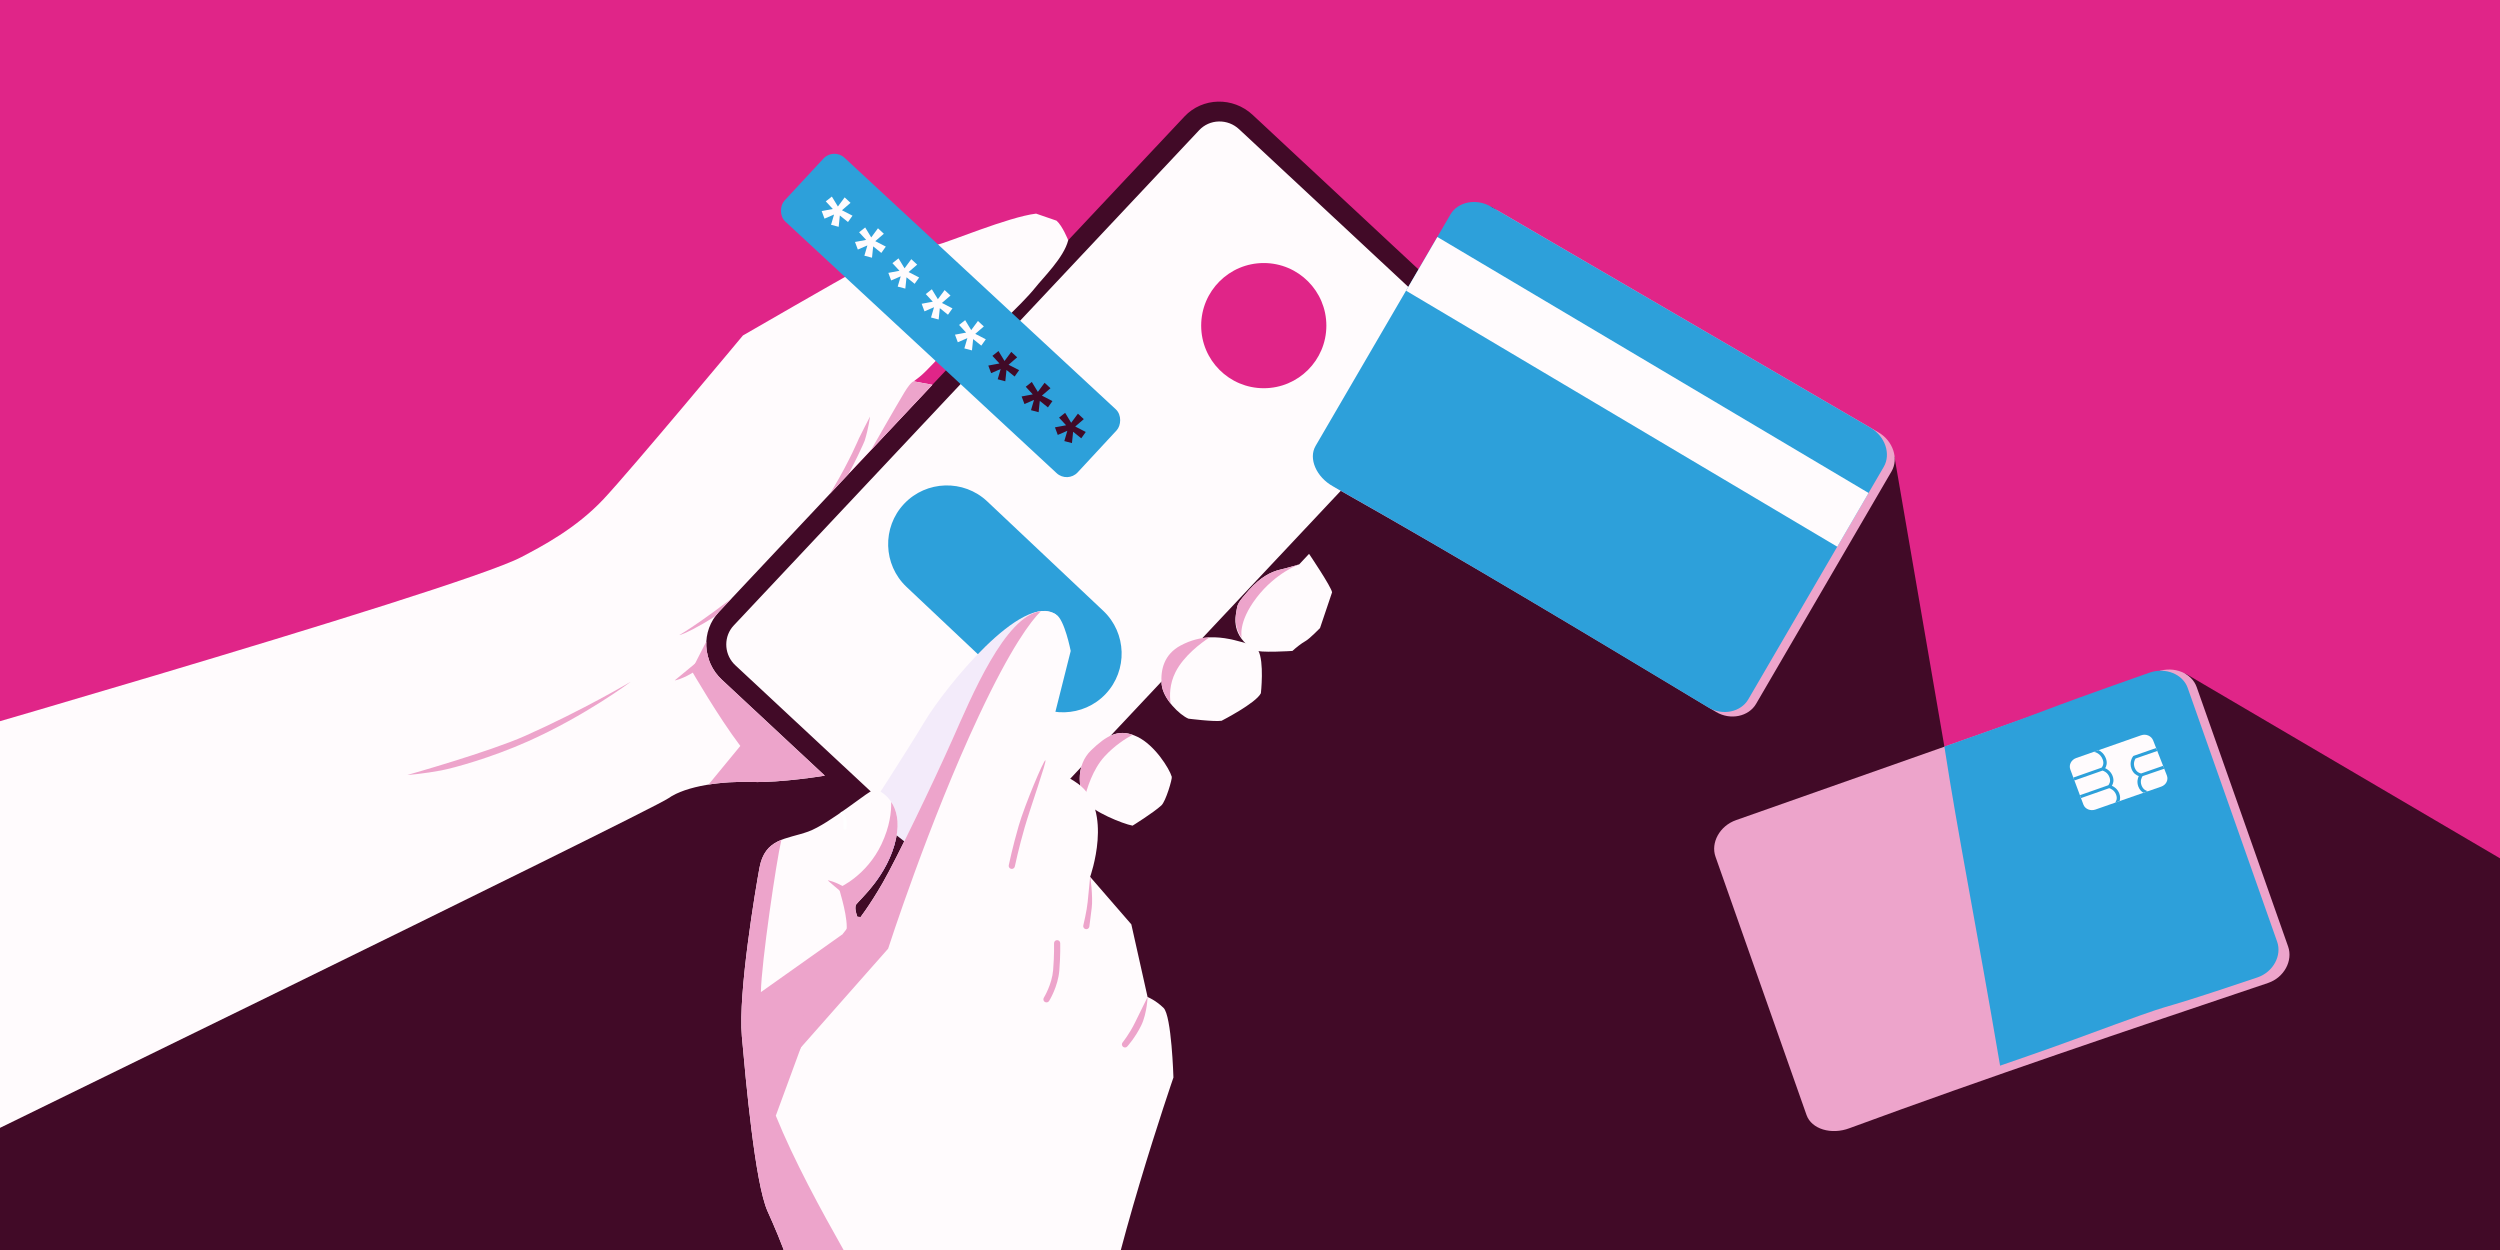
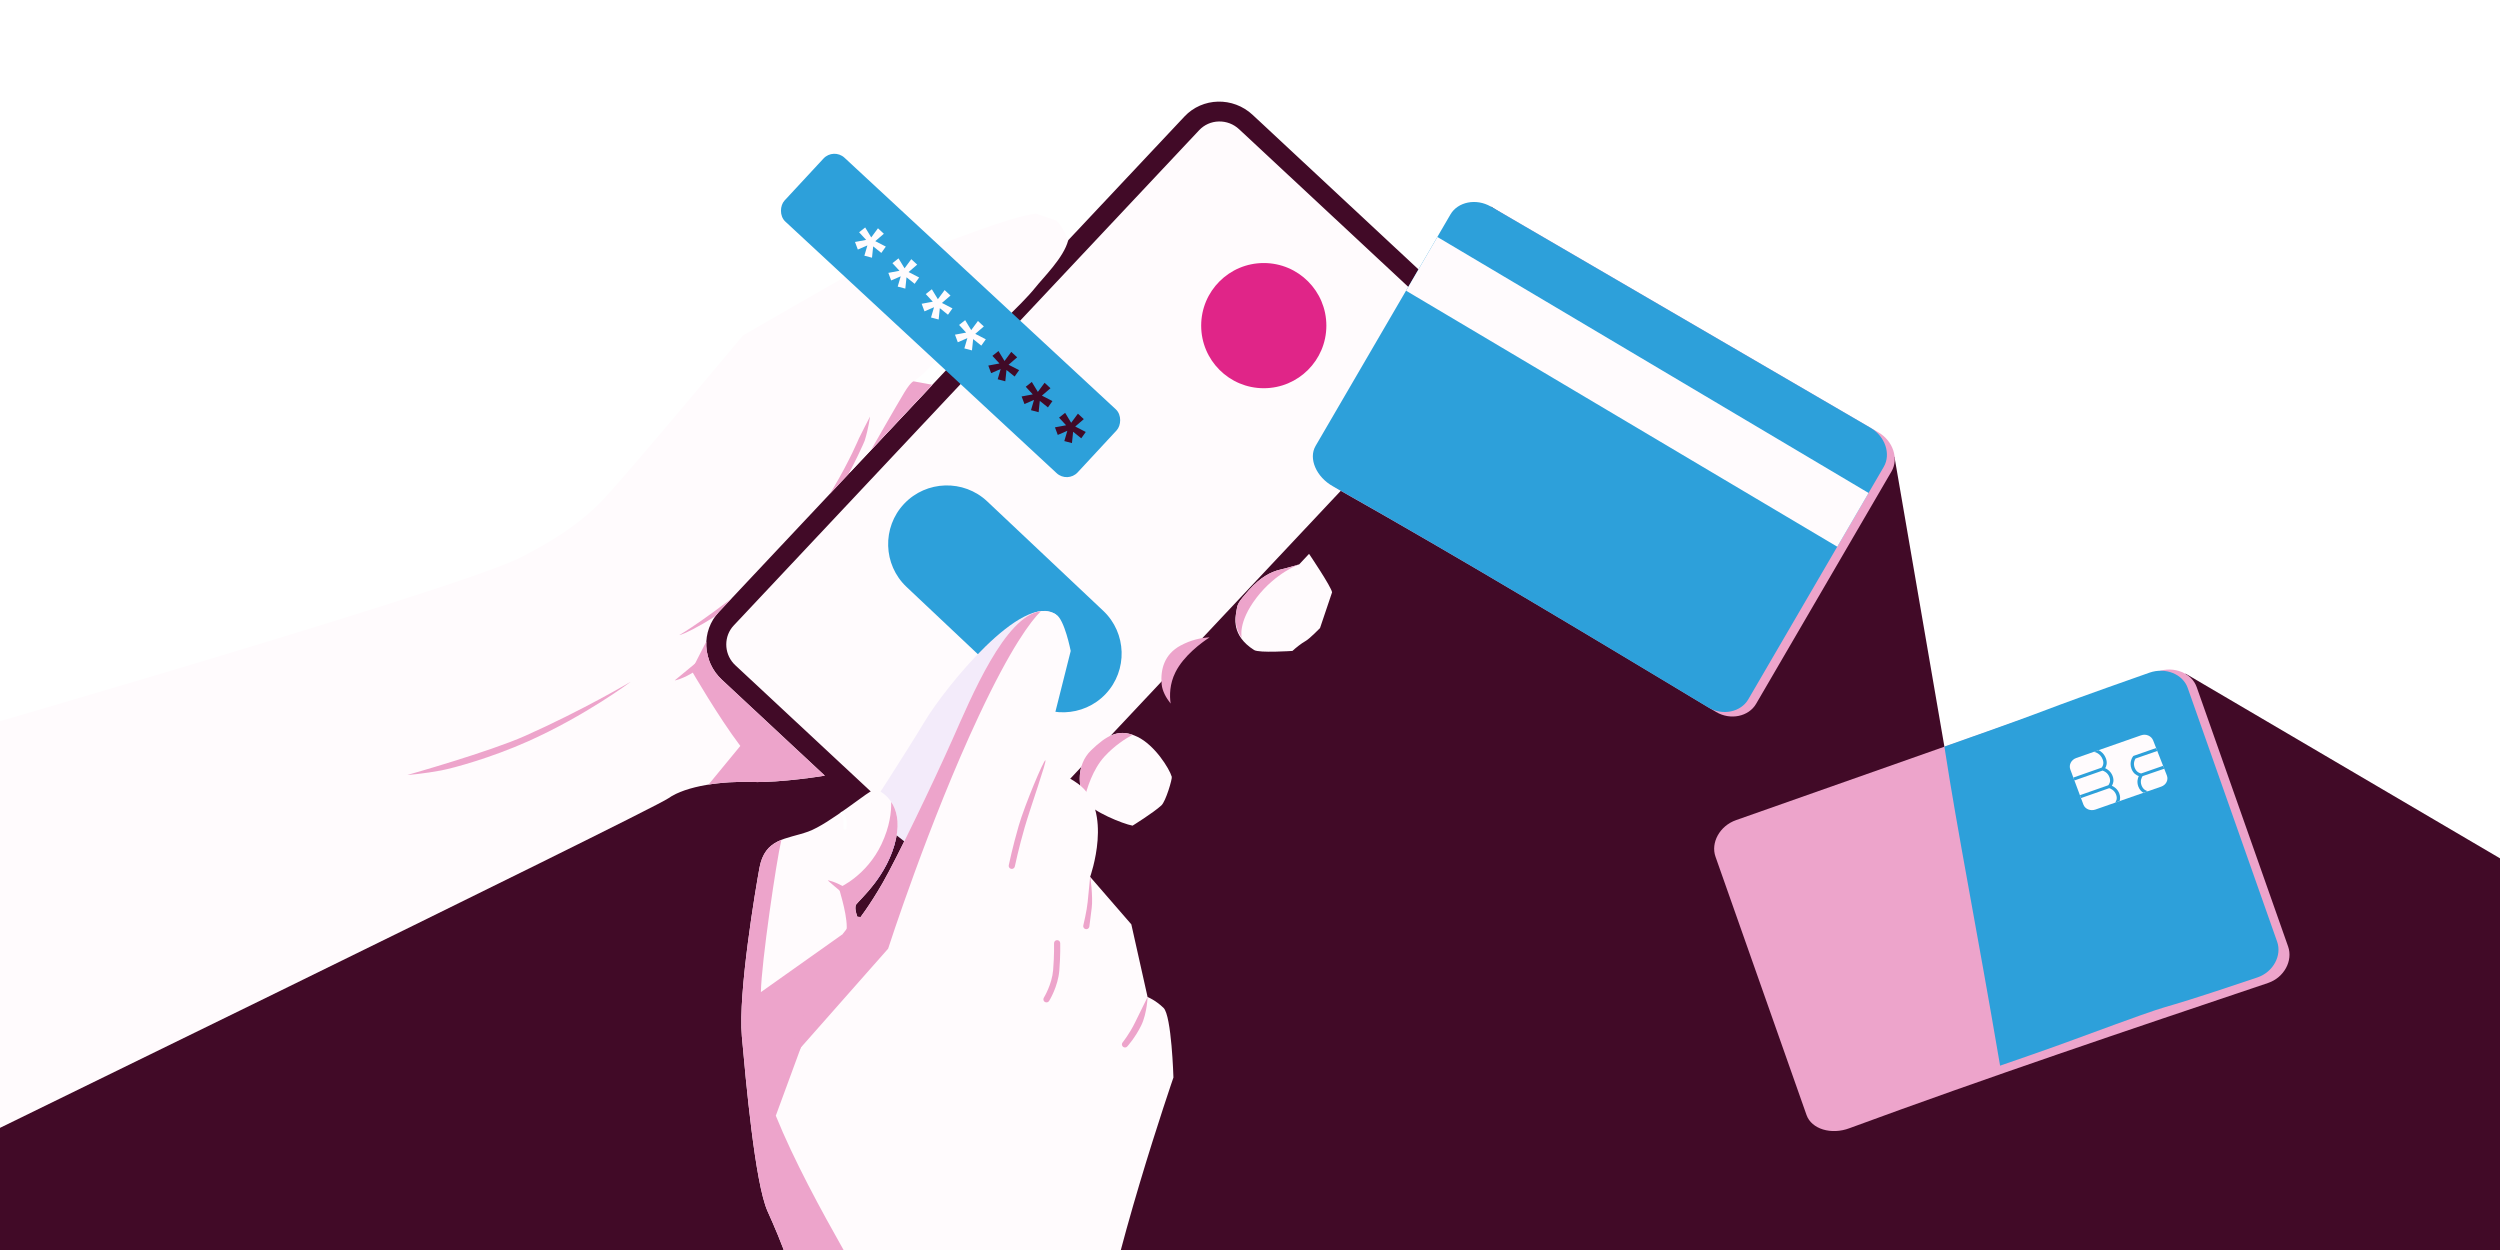
<svg xmlns="http://www.w3.org/2000/svg" viewBox="0 0 1868 934">
  <defs>
    <style>
      .cls-1, .cls-2 {
        fill: #410a27;
      }

      .cls-3 {
        fill: #eda4cb;
      }

      .cls-3, .cls-4, .cls-5, .cls-6, .cls-7, .cls-8, .cls-2, .cls-9, .cls-10 {
        stroke-width: 0px;
      }

      .cls-4 {
        fill: #aa94ff;
      }

      .cls-5 {
        fill: #e02588;
      }

      .cls-11 {
        clip-path: url(#clippath);
      }

      .cls-6 {
        fill: none;
      }

      .cls-7, .cls-12 {
        fill: #fffbfd;
      }

      .cls-8 {
        fill: #f3ebfa;
        mix-blend-mode: multiply;
      }

      .cls-13 {
        clip-path: url(#clippath-2);
      }

      .cls-14 {
        isolation: isolate;
      }

      .cls-9 {
        fill: #fff;
      }

      .cls-10 {
        fill: #2da0da;
      }
    </style>
    <clipPath id="clippath">
      <rect class="cls-6" y="-2.27" width="1868" height="938.55" />
    </clipPath>
    <clipPath id="clippath-2">
      <path class="cls-7" d="M389.38,416.34c15.45-8.09,41-21.4,61.69-43.5,20.69-22.1,104.06-122.19,104.06-122.19,0,0,71.86-41.54,87.94-50.21,16.08-8.68,26.89-11.72,56.9-17.49,7.9-1.52,53.23-20.79,74.19-23.33l15.25,5.25c4.55,3.94,8.75,14.64,8.75,14.64-3.17,12.9-18.73,27.94-24.87,35.72-9.12,11.57-39.32,39.59-42.82,41.19-3.51,1.61-25.83,7.36-25.83,7.36,0,0-12.93,14.26-17.43,17.71l-4.49,3.45,13.95,2.57-159.43,169.66c-13.48,14.34-12.53,37.04,2.12,50.69l76.96,71.72s-33,5.44-54.55,4.7c-21.56-.74-49.01,2.75-62.36,12.2-13.35,9.44-582.7,286.89-582.7,286.89l-39.65-308.82s463.96-132.89,512.33-158.21Z" />
    </clipPath>
  </defs>
  <g class="cls-14">
    <g id="Illustration">
      <g class="cls-11">
-         <rect class="cls-5" width="1868" height="934" />
        <rect class="cls-6" width="1868" height="934" />
        <polygon class="cls-2" points="1114.02 154.38 617.2 662.14 648.83 1072.77 1522.9 964.49 1415.57 341.47 1114.02 154.38" />
        <polygon class="cls-2" points="1633.05 503.34 867.8 1314.53 1984.04 1294.81 1921.26 672.63 1633.05 503.34" />
        <polygon class="cls-2" points="676.92 332.46 -391.29 859.88 688.46 1200.43 806.78 490.53 676.92 332.46" />
        <g>
          <g>
            <g>
              <path class="cls-1" d="M935.95,85.81l160.31,149.39c14.65,13.65,15.6,36.35,2.12,50.69l-347.79,370.1c-13.48,14.34-36.28,14.91-50.93,1.26l-160.31-149.39c-14.65-13.65-15.6-36.35-2.12-50.69L885.02,87.07c13.48-14.34,36.28-14.91,50.93-1.26Z" />
              <path class="cls-7" d="M548.14,495.78c.41.46.85.9,1.31,1.32l160.31,149.39c8.57,7.99,21.96,7.66,29.85-.73l347.79-370.1c7.36-7.84,7.39-20.31.07-28.39-.41-.46-.85-.9-1.31-1.32l-160.31-149.39c-4.15-3.87-9.55-5.93-15.18-5.79-5.64.14-10.84,2.46-14.67,6.52l-347.79,370.1c-7.36,7.84-7.39,20.31-.07,28.39h0Z" />
            </g>
            <path class="cls-10" d="M824.35,456.4l-86.71-81.77c-17.58-16.58-45.52-15.76-62.1,1.82-16.58,17.58-15.76,45.52,1.82,62.1l86.71,81.77c17.58,16.58,45.52,15.76,62.1-1.82h0c16.58-17.58,15.76-45.52-1.82-62.1Z" />
            <path class="cls-8" d="M789.03,459.1c-25.19-17.17-82.81,54.59-97.92,79.7-15.12,25.11-43.13,68.16-43.13,68.16l45.73,35.85,95.33-183.72Z" />
            <path class="cls-7" d="M867.8,601.78c-6.08,5.58-21.55,15.15-21.55,15.15-7.6-1.42-29.94-10.66-34.83-17.84-4.89-7.17-8.82-26.23,3.97-38.58,12.79-12.34,21.69-16.13,34.55-9.94,12.86,6.19,23.8,23.64,25.61,29.84.45,1.54-4.45,18.35-7.75,21.37Z" />
-             <path class="cls-7" d="M940.16,486.02c4.6,8.56,1.98,31.96,1.98,31.96-3.65,7.42-29.38,20.58-29.38,20.58-5.58.88-24.75-1.57-24.75-1.57-6.47-2.67-19.01-14.73-20.03-25.68-1.01-10.95,1.89-22.45,14.24-29.03,12.35-6.58,23.46-6.77,32.74-5.43,9.27,1.34,20.94,5.31,20.94,5.31,0,0,2.58.74,4.25,3.86Z" />
            <path class="cls-7" d="M978.13,413.84s16.75,24.77,17.19,28.75l-9.01,26.72s-7.77,8-10.83,9.68c-3.06,1.67-7.54,5.3-9.77,7.38,0,0-24.9,1.71-28.64-.66-17.44-11.06-13.94-24.61-13.18-29.4.75-4.79.88-5.87,9.29-15.34,8.41-9.47,16.1-13.61,23.28-15.31,7.18-1.7,14.28-3.95,14.28-3.95l7.38-7.87Z" />
            <g>
              <path class="cls-12" d="M389.38,416.34c15.45-8.09,41-21.4,61.69-43.5,20.69-22.1,104.06-122.19,104.06-122.19,0,0,71.86-41.54,87.94-50.21,16.08-8.68,26.89-11.72,56.9-17.49,7.9-1.52,53.23-20.79,74.19-23.33l15.25,5.25c4.55,3.94,8.75,14.64,8.75,14.64-3.17,12.9-18.73,27.94-24.87,35.72-9.12,11.57-39.32,39.59-42.82,41.19-3.51,1.61-25.83,7.36-25.83,7.36,0,0-12.93,14.26-17.43,17.71l-4.49,3.45,13.95,2.57-159.43,169.66c-13.48,14.34-12.53,37.04,2.12,50.69l76.96,71.72s-33,5.44-54.55,4.7c-21.56-.74-49.01,2.75-62.36,12.2-13.35,9.44-582.7,286.89-582.7,286.89l-39.65-308.82s463.96-132.89,512.33-158.21Z" />
              <g class="cls-13">
                <path class="cls-3" d="M682.71,284.94s-1.83-.1-6.89,8.15c-5.06,8.25-27.35,47.31-27.35,47.31l40.46-6.07,26.82-27.41,5.37-7.47-23.63-17.27-14.78,2.75Z" />
                <path class="cls-3" d="M541.27,452.87l-24.57,48.11s19.96,34.61,36.46,56.38l-35.97,43.73,95.77,6.29,23.24-29.43-62.93-50.59-30.9-52.86-1.1-21.63Z" />
                <path class="cls-3" d="M507.64,474.51s21.96-12.59,64.79-47.92c42.82-35.32,69.12-98.42,69.38-99.05.49-1.18,8.26-16.29,8.26-16.29,0,0-1.04,8.62-3.98,18.05-.21.67-27.01,64.82-70.72,100.86-43.56,35.92-67.13,44.76-67.73,44.35Z" />
                <path class="cls-3" d="M329.56,575.69c-11.49,2.22-26.13,3.63-24.9,3.28.61-.17,60.88-17.19,87.79-29.17,43-19.14,78.35-40.12,78.7-40.33,1.09-.65-33.58,25.3-76.82,44.55-27.22,12.11-54.71,19.72-64.77,21.67Z" />
                <path class="cls-3" d="M504.22,508.33s7.7-6.4,16.05-13.26c8.42-6.93,16.39-16.45,16.47-16.55.82-.98,2.26-1.1,3.26-.3.98.82,1.11,2.28.29,3.26-.34.4-8.33,9.96-17.08,17.16-8.8,7.24-18.8,10.07-18.99,9.69Z" />
              </g>
            </g>
            <path class="cls-3" d="M938.96,446.5c-14.35,18.68-11.12,30.14-11.12,30.14h-.01c-6.2-8.84-4.49-16.75-3.93-20.34.75-4.79.88-5.87,9.29-15.34,8.41-9.47,16.1-13.61,23.28-15.31,7.18-1.7,14.28-3.95,14.28-3.95,0,0-17.45,6.12-31.8,24.8Z" />
            <path class="cls-3" d="M882.23,482.28c7.72-4.11,14.95-5.73,21.55-6.03-6.06,3.97-19.28,13.66-25.46,25.99-4.44,8.85-4.49,17.45-3.62,23.48-3.49-4.4-6.25-9.51-6.71-14.41-1.01-10.95,1.89-22.45,14.24-29.03Z" />
            <path class="cls-3" d="M846.25,549.06c-5.41,2.9-13.48,8.07-20.88,16.11-8.91,9.69-13.24,24.06-15.14,31.86-4.24-8.27-6.56-25.2,5.16-36.52,11.53-11.12,19.9-15.27,30.86-11.45Z" />
          </g>
          <g>
            <path class="cls-7" d="M839.29,1213.02s-28.93-120.51-19.77-194.44c9.17-73.92,57.27-213.47,57.27-213.47,0,0-1.35-46.19-7.4-52.03-6.04-5.84-11.92-8.13-11.92-8.13l-12.14-54.28-30.78-35.49s17.78-49.65-8.82-69.39c-19.01-14.11-29.25-5.82-29.25-5.82l23.55-93.57s-4.61-23.74-11.01-27.3c-30.71-17.12-61.49,57.72-77.26,93.16-15.77,35.45-42.05,89.68-52.12,107.25-10.07,17.57-18.14,27.72-18.14,27.72,0,0-3.85-8.35-1.72-11.48s23.85-21.54,29.73-49.21c5.89-27.67-12.57-36.44-15.8-36.74-3.23-.3-33.75,25.82-49.91,31.6-16.16,5.78-32.21,4.77-36.36,27.17-2.71,14.63-16.05,93.28-13.13,125.81,2.92,32.53,9.81,109.77,19.22,130.69,9.41,20.92,23.24,53.26,24.36,80.75,1.11,27.48-.23,294.88-.23,294.88l241.62-67.69Z" />
            <path class="cls-3" d="M667.44,1002.49c-7.13-20.9-60.88-102.4-87.76-168.84l49.83-135.54-60.97,43.2c.34-21.75,11.71-99.01,15.31-113.76-7.86,3.15-14.05,8.32-16.4,21.03-2.71,14.63-16.05,93.28-13.13,125.81,2.92,32.53,9.81,109.77,19.22,130.69,9.41,20.92,23.24,53.26,24.36,80.75.25,6.11.37,24.08.42,48.32l18.78,38.26,64.99,53.66s-7.51-102.69-14.64-123.59Z" />
            <g>
              <path class="cls-3" d="M777.72,456.72c-26.75,3.08-52.13,64.45-65.96,95.54-15.77,35.45-42.05,89.68-52.12,107.25-10.07,17.57-18.14,27.72-18.14,27.72,0,0-.53-1.15-1.09-2.75-5.44,9.89-9.89,17.14-12.86,20.64-21.49,25.25-43.16,85.26-43.16,85.26,0,0-.13,18.3,14.02-7.69l65.21-73.86s30.3-94.15,67.68-173.8c24.13-51.41,38.93-70.92,46.41-78.3Z" />
              <path class="cls-4" d="M652.81,660.91c6.37-8.26,13.26-19.57,16.41-33.19-5.74,11.86-11.29,23.1-16.41,33.19Z" />
            </g>
            <path class="cls-3" d="M658.69,630.68c6.2-13.13,7.39-24.17,7.21-31.49,3.81,5.74,6.35,14.48,3.62,27.35-5.89,27.67-27.6,46.08-29.73,49.21-1.71,2.52.42,8.34,1.33,10.55l-13.56,18.81s5.13-3.98,5.13-12.4c0-11.95-6.67-30.45-5.69-29.48,0,0,20.39-8.63,31.7-32.55Z" />
            <path class="cls-3" d="M839.29,782.28c-.05-.04-.11-.08-.16-.12-.99-.81-1.14-2.26-.33-3.25.05-.06,5.14-6.36,9.26-14.81,4.04-8.31,9.41-19.05,9.42-19.16.11-1.27-.3,12.13-4.73,21.22-4.36,8.95-10.14,15.39-10.37,15.67-.76.94-2.11,1.12-3.09.45Z" />
            <path class="cls-3" d="M810.39,693.89c-.8-.54-1.2-1.56-.92-2.54.02-.06,2.63-10.9,3.23-17.39.72-7.81,1.8-18.11,1.85-18.79.1-1.27,2.25,15.03,1.17,23.33-.93,7.16-1.72,13.83-1.8,14.11-.35,1.23-1.63,1.94-2.85,1.59-.25-.07-.47-.18-.67-.31Z" />
            <path class="cls-3" d="M780.62,748.61c-1.02-.69-1.31-2.08-.66-3.13.06-.1,6.08-9.86,6.95-20.72.91-11.31.67-19.82.67-19.91-.04-1.28.96-2.34,2.24-2.38s2.34.96,2.38,2.24c.01.36.26,8.84-.67,20.41-.97,12.01-7.36,22.36-7.64,22.8-.67,1.08-2.1,1.41-3.18.73-.03-.01-.05-.03-.08-.05Z" />
            <path class="cls-3" d="M754.71,648.86c-.75-.51-1.16-1.44-.96-2.38.03-.14,2.93-13.98,7.44-29.49,4.51-15.53,18.76-49.4,19.95-48.94,1.17.46-11.06,34.89-15.51,50.22-4.46,15.34-7.32,29.01-7.35,29.15-.26,1.25-1.49,2.05-2.73,1.79-.31-.06-.59-.19-.83-.35Z" />
            <path class="cls-3" d="M588,786.72c-.77-.52-1.17-1.48-.95-2.43,13.11-56.14,52.38-98.23,52.78-98.64.88-.93,2.34-.96,3.27-.1.93.88.97,2.34.09,3.27-.39.41-38.81,41.63-51.63,96.52-.29,1.24-1.53,2.02-2.78,1.73-.28-.07-.55-.19-.77-.34Z" />
            <path class="cls-3" d="M636.4,673.58c-.46-.32-.82-.8-.95-1.4-.03-.13,2.24,2.27-2.54-1.98-5.09-4.56-15.47-12.86-14.25-12.46.47.16,9.31,1.78,17.33,9,5.98,5.39,3.93,4.19,3.98,4.42.28,1.25-.51,2.48-1.75,2.76-.65.15-1.3,0-1.81-.35Z" />
            <path class="cls-9" d="M630.7,619.73c-.35-.24-.55-.65-.5-1.09,0-.04.44-3.69-.12-6.46-.5-2.51-1.65-3.61-1.66-3.61-.46-.43-.5-1.16-.07-1.63.42-.47,1.13-.54,1.62-.09.17.16,1.73,1.61,2.38,4.88.63,3.13.17,7.03.14,7.2-.08.63-.65,1.08-1.29,1-.19-.02-.36-.09-.51-.19Z" />
          </g>
          <g>
            <path class="cls-3" d="M1282.34,532.02c-92.99-55.92-185.83-111.86-280.35-165.18-12.67-6.98-18.62-20.89-13.18-30.24,33.61-57.68,67.21-115.36,100.82-173.04,5.45-9.35,19.15-12.26,30.21-5.82,94.57,55.1,189.13,110.2,283.7,165.3,11.06,6.44,15.29,19.8,9.84,29.15-33.75,57.92-67.5,115.85-101.25,173.77-5.49,9.42-19.11,12.41-29.8,6.06Z" />
            <g>
              <path class="cls-10" d="M1276.51,528.66c-92.99-55.92-185.83-111.86-280.35-165.18-12.67-6.98-18.62-20.89-13.18-30.24,33.61-57.68,67.21-115.36,100.82-173.04,5.45-9.35,19.15-12.26,30.21-5.82,94.57,55.1,189.13,110.2,283.7,165.3,11.06,6.44,15.29,19.8,9.84,29.15-33.75,57.92-67.5,115.85-101.25,173.77-5.49,9.42-19.11,12.41-29.8,6.06Z" />
              <path class="cls-7" d="M1050.61,217.22l322.2,191.29c7.8-13.38,15.6-26.77,23.39-40.15l-322.2-191.29c-7.8,13.38-15.6,26.77-23.39,40.15Z" />
            </g>
          </g>
          <g>
            <g>
              <path class="cls-3" d="M1694.78,734.45c-104.62,35.25-209.16,70.36-312.77,108.51-13.75,5.23-28.48.64-32.16-9.79-22.68-64.35-45.36-128.69-68.03-193.04-3.68-10.43,3.08-23.01,15.37-27.34,105.02-37.01,210.05-74.03,315.07-111.04,12.28-4.33,25.44,1.24,29.11,11.67,22.77,64.62,45.55,129.23,68.32,193.85,3.7,10.51-2.94,23.09-14.9,27.18Z" />
              <g>
                <path class="cls-2" d="M1613.46,558.26c-14.11,4.92-21.2,7.4-35.48,12.41-5.24,1.84-7.87,2.76-13.14,4.62-3.66,1.29-5.63,5.12-4.36,8.52.91,2.44,1.36,3.65,2.26,6.08.32.87.48,1.3.81,2.17,1.64,4.41,2.46,6.61,4.1,11,.32.86.48,1.29.8,2.16.73,1.94,1.09,2.92,1.81,4.86,1.24,3.34,5.3,4.99,9.01,3.69,5.86-2.06,8.79-3.08,14.61-5.11,9.92-3.47,14.85-5.18,24.67-8.59,3.95-1.37,5.92-2.06,9.86-3.42,3.65-1.27,5.53-4.99,4.22-8.32-.79-2.01-1.18-3.02-1.97-5.03-.34-.87-.51-1.3-.85-2.17-1.73-4.43-2.6-6.64-4.34-11.09-1.23-3.14-1.85-4.72-3.08-7.88-1.32-3.39-5.32-5.14-8.94-3.87Z" />
                <path class="cls-2" d="M1591.53,596.01c1.71.74,4.25,2.36,5.55,5.78.89,2.32.69,4.22.21,5.66-1.36.47-2.04.71-3.4,1.19.56-.62,2.05-2.72.8-6.01-1.31-3.43-4.19-4.56-5.11-4.83-8.41,2.94-12.63,4.42-21.12,7.41-.32-.86-.48-1.29-.8-2.16,8.52-3,12.76-4.48,21.2-7.44.54-.59,2.13-2.7.84-6.09-1.31-3.45-4.18-4.56-5.11-4.86-8.38,2.93-12.58,4.41-21.03,7.39-.32-.87-.48-1.3-.81-2.17,8.48-2.99,12.7-4.47,21.11-7.42.53-.6,2.11-2.71.81-6.12-1.74-4.56-5.54-5.49-6.68-5.68,1.46-.51,2.19-.77,3.64-1.28,1.94.97,4.14,2.78,5.42,6.12,1.3,3.41.4,5.91-.51,7.39,1.69.73,4.23,2.37,5.54,5.79,1.28,3.36.38,5.88-.54,7.32Z" />
                <path class="cls-2" d="M1608.61,582.61c1.32,3.42,4,4.07,4.81,4.19,6.58-2.29,9.86-3.43,16.4-5.7.34.87.51,1.3.85,2.17-6.46,2.21-9.7,3.32-16.2,5.55-.42.6-2.15,3.36-.73,7.04,1.32,3.41,4,4.05,4.81,4.18-1.38.48-2.08.72-3.46,1.2-1.36-.82-2.83-2.17-3.75-4.55-1.33-3.45-.49-6.28.29-7.92-1.67-.54-4.09-1.92-5.41-5.35-2.06-5.35,1.03-9.27,1.17-9.44.09-.11.14-.16.23-.27,6.82-2.38,10.22-3.56,16.99-5.92.35.88.52,1.32.86,2.21-6.49,2.25-9.74,3.39-16.27,5.66-.53.84-1.94,3.47-.6,6.93Z" />
              </g>
            </g>
            <g>
              <path class="cls-10" d="M1686.82,730.31c-102.83,34.65-35.77,9.13-137.61,46.62-13.52,5.13-54.74,19.34-54.74,19.34-17.69-104.15-31.6-173.25-41.62-238.42-1.67-17.21,0,0,0,0,103.22-36.38,49.99-18.85,153.22-55.23,12.07-4.25,24.99,1.17,28.58,11.38,22.28,63.23,44.57,126.45,66.85,189.68,3.62,10.28-2.92,22.6-14.68,26.63Z" />
              <g>
                <path class="cls-7" d="M1599.92,549.38c-14.11,4.92-21.2,7.4-35.48,12.41-5.24,1.84-7.87,2.76-13.14,4.62-3.66,1.29-5.63,5.12-4.36,8.52.91,2.44,1.36,3.65,2.26,6.08.32.87.48,1.3.81,2.17,1.64,4.41,2.46,6.61,4.1,11,.32.86.48,1.29.8,2.16.73,1.94,1.09,2.92,1.81,4.86,1.24,3.34,5.3,4.99,9.01,3.69,5.86-2.06,8.79-3.08,14.61-5.11,9.92-3.47,14.85-5.18,24.67-8.59,3.95-1.37,5.92-2.06,9.86-3.42,3.65-1.27,5.53-4.99,4.22-8.32-.79-2.01-1.18-3.02-1.97-5.03-.34-.87-.51-1.3-.85-2.17-1.73-4.43-2.6-6.64-4.34-11.09-1.23-3.14-1.85-4.72-3.08-7.88-1.32-3.39-5.32-5.14-8.94-3.87Z" />
                <path class="cls-10" d="M1577.99,587.13c1.71.74,4.25,2.36,5.55,5.78.89,2.32.69,4.22.21,5.66-1.36.47-2.04.71-3.4,1.19.56-.62,2.05-2.72.8-6.01-1.31-3.43-4.19-4.56-5.11-4.83-8.41,2.94-12.63,4.42-21.12,7.41-.32-.86-.48-1.29-.8-2.16,8.52-3,12.76-4.48,21.2-7.44.54-.59,2.13-2.7.84-6.09-1.31-3.45-4.18-4.56-5.11-4.86-8.38,2.93-12.58,4.41-21.03,7.39-.32-.87-.48-1.3-.81-2.17,8.48-2.99,12.7-4.47,21.11-7.42.53-.6,2.11-2.71.81-6.12-1.74-4.56-5.54-5.49-6.68-5.68,1.46-.51,2.19-.77,3.64-1.28,1.94.97,4.14,2.78,5.42,6.12,1.3,3.41.4,5.91-.51,7.39,1.69.73,4.23,2.37,5.54,5.79,1.28,3.36.38,5.88-.54,7.32Z" />
                <path class="cls-10" d="M1595.07,573.73c1.32,3.42,4,4.07,4.81,4.19,6.58-2.29,9.86-3.43,16.4-5.7.34.87.51,1.3.85,2.17-6.46,2.21-9.7,3.32-16.2,5.55-.42.6-2.15,3.36-.73,7.04,1.32,3.41,4,4.05,4.81,4.18-1.38.48-2.08.72-3.46,1.2-1.36-.82-2.83-2.17-3.75-4.55-1.33-3.45-.49-6.28.29-7.92-1.67-.54-4.09-1.92-5.41-5.35-2.06-5.35,1.03-9.27,1.17-9.44.09-.11.14-.16.23-.27,6.82-2.38,10.22-3.56,16.99-5.92.35.88.52,1.32.86,2.21-6.49,2.25-9.74,3.39-16.27,5.66-.53.84-1.94,3.47-.6,6.93Z" />
              </g>
            </g>
          </g>
        </g>
        <g>
          <rect class="cls-10" x="560.97" y="203.16" width="298.71" height="65.04" rx="11.11" ry="11.11" transform="translate(349.67 -420.09) rotate(42.84)" />
-           <path class="cls-7" d="M635.53,151.56l-6.42,5.54,7.88,4.06-3.37,4.74-6.08-4.89-.88,8.46-5.7-1.5,2.25-7.68-7.14,3.09-2.11-5.67,8.33-1.55-5.27-5.7,4.55-3.59,4.51,7.43,5.04-6.82,4.4,4.08Z" />
          <path class="cls-7" d="M660.43,174.65l-6.42,5.54,7.88,4.06-3.37,4.74-6.08-4.89-.88,8.46-5.7-1.5,2.25-7.68-7.14,3.09-2.11-5.67,8.33-1.55-5.27-5.7,4.55-3.59,4.51,7.43,5.04-6.82,4.4,4.08Z" />
          <path class="cls-7" d="M685.33,197.73l-6.42,5.54,7.88,4.06-3.37,4.74-6.08-4.89-.88,8.46-5.7-1.5,2.25-7.68-7.14,3.09-2.11-5.67,8.33-1.55-5.27-5.7,4.55-3.59,4.51,7.43,5.04-6.82,4.4,4.08Z" />
          <path class="cls-7" d="M710.23,220.82l-6.42,5.54,7.88,4.06-3.37,4.74-6.08-4.89-.88,8.46-5.7-1.5,2.25-7.68-7.14,3.09-2.11-5.67,8.33-1.55-5.27-5.7,4.55-3.59,4.51,7.43,5.04-6.82,4.4,4.08Z" />
          <path class="cls-7" d="M735.13,243.91l-6.42,5.54,7.88,4.06-3.37,4.74-6.08-4.89-.88,8.46-5.7-1.5,2.25-7.68-7.14,3.09-2.11-5.67,8.33-1.55-5.27-5.7,4.55-3.59,4.51,7.43,5.04-6.82,4.4,4.08Z" />
          <path class="cls-2" d="M760.03,266.99l-6.42,5.54,7.88,4.06-3.37,4.74-6.08-4.89-.88,8.46-5.7-1.5,2.25-7.68-7.14,3.09-2.11-5.67,8.33-1.55-5.27-5.7,4.55-3.59,4.51,7.43,5.04-6.82,4.4,4.08Z" />
          <path class="cls-2" d="M784.93,290.08l-6.42,5.54,7.88,4.06-3.37,4.74-6.08-4.89-.88,8.46-5.7-1.5,2.25-7.68-7.14,3.09-2.11-5.67,8.33-1.55-5.27-5.7,4.55-3.59,4.51,7.43,5.04-6.82,4.4,4.08Z" />
          <path class="cls-2" d="M809.83,313.16l-6.42,5.54,7.88,4.06-3.37,4.74-6.08-4.89-.88,8.46-5.7-1.5,2.25-7.68-7.14,3.09-2.11-5.67,8.33-1.55-5.27-5.7,4.55-3.59,4.51,7.43,5.04-6.82,4.4,4.08Z" />
        </g>
        <circle class="cls-5" cx="944.29" cy="243.31" r="46.77" />
      </g>
    </g>
  </g>
</svg>